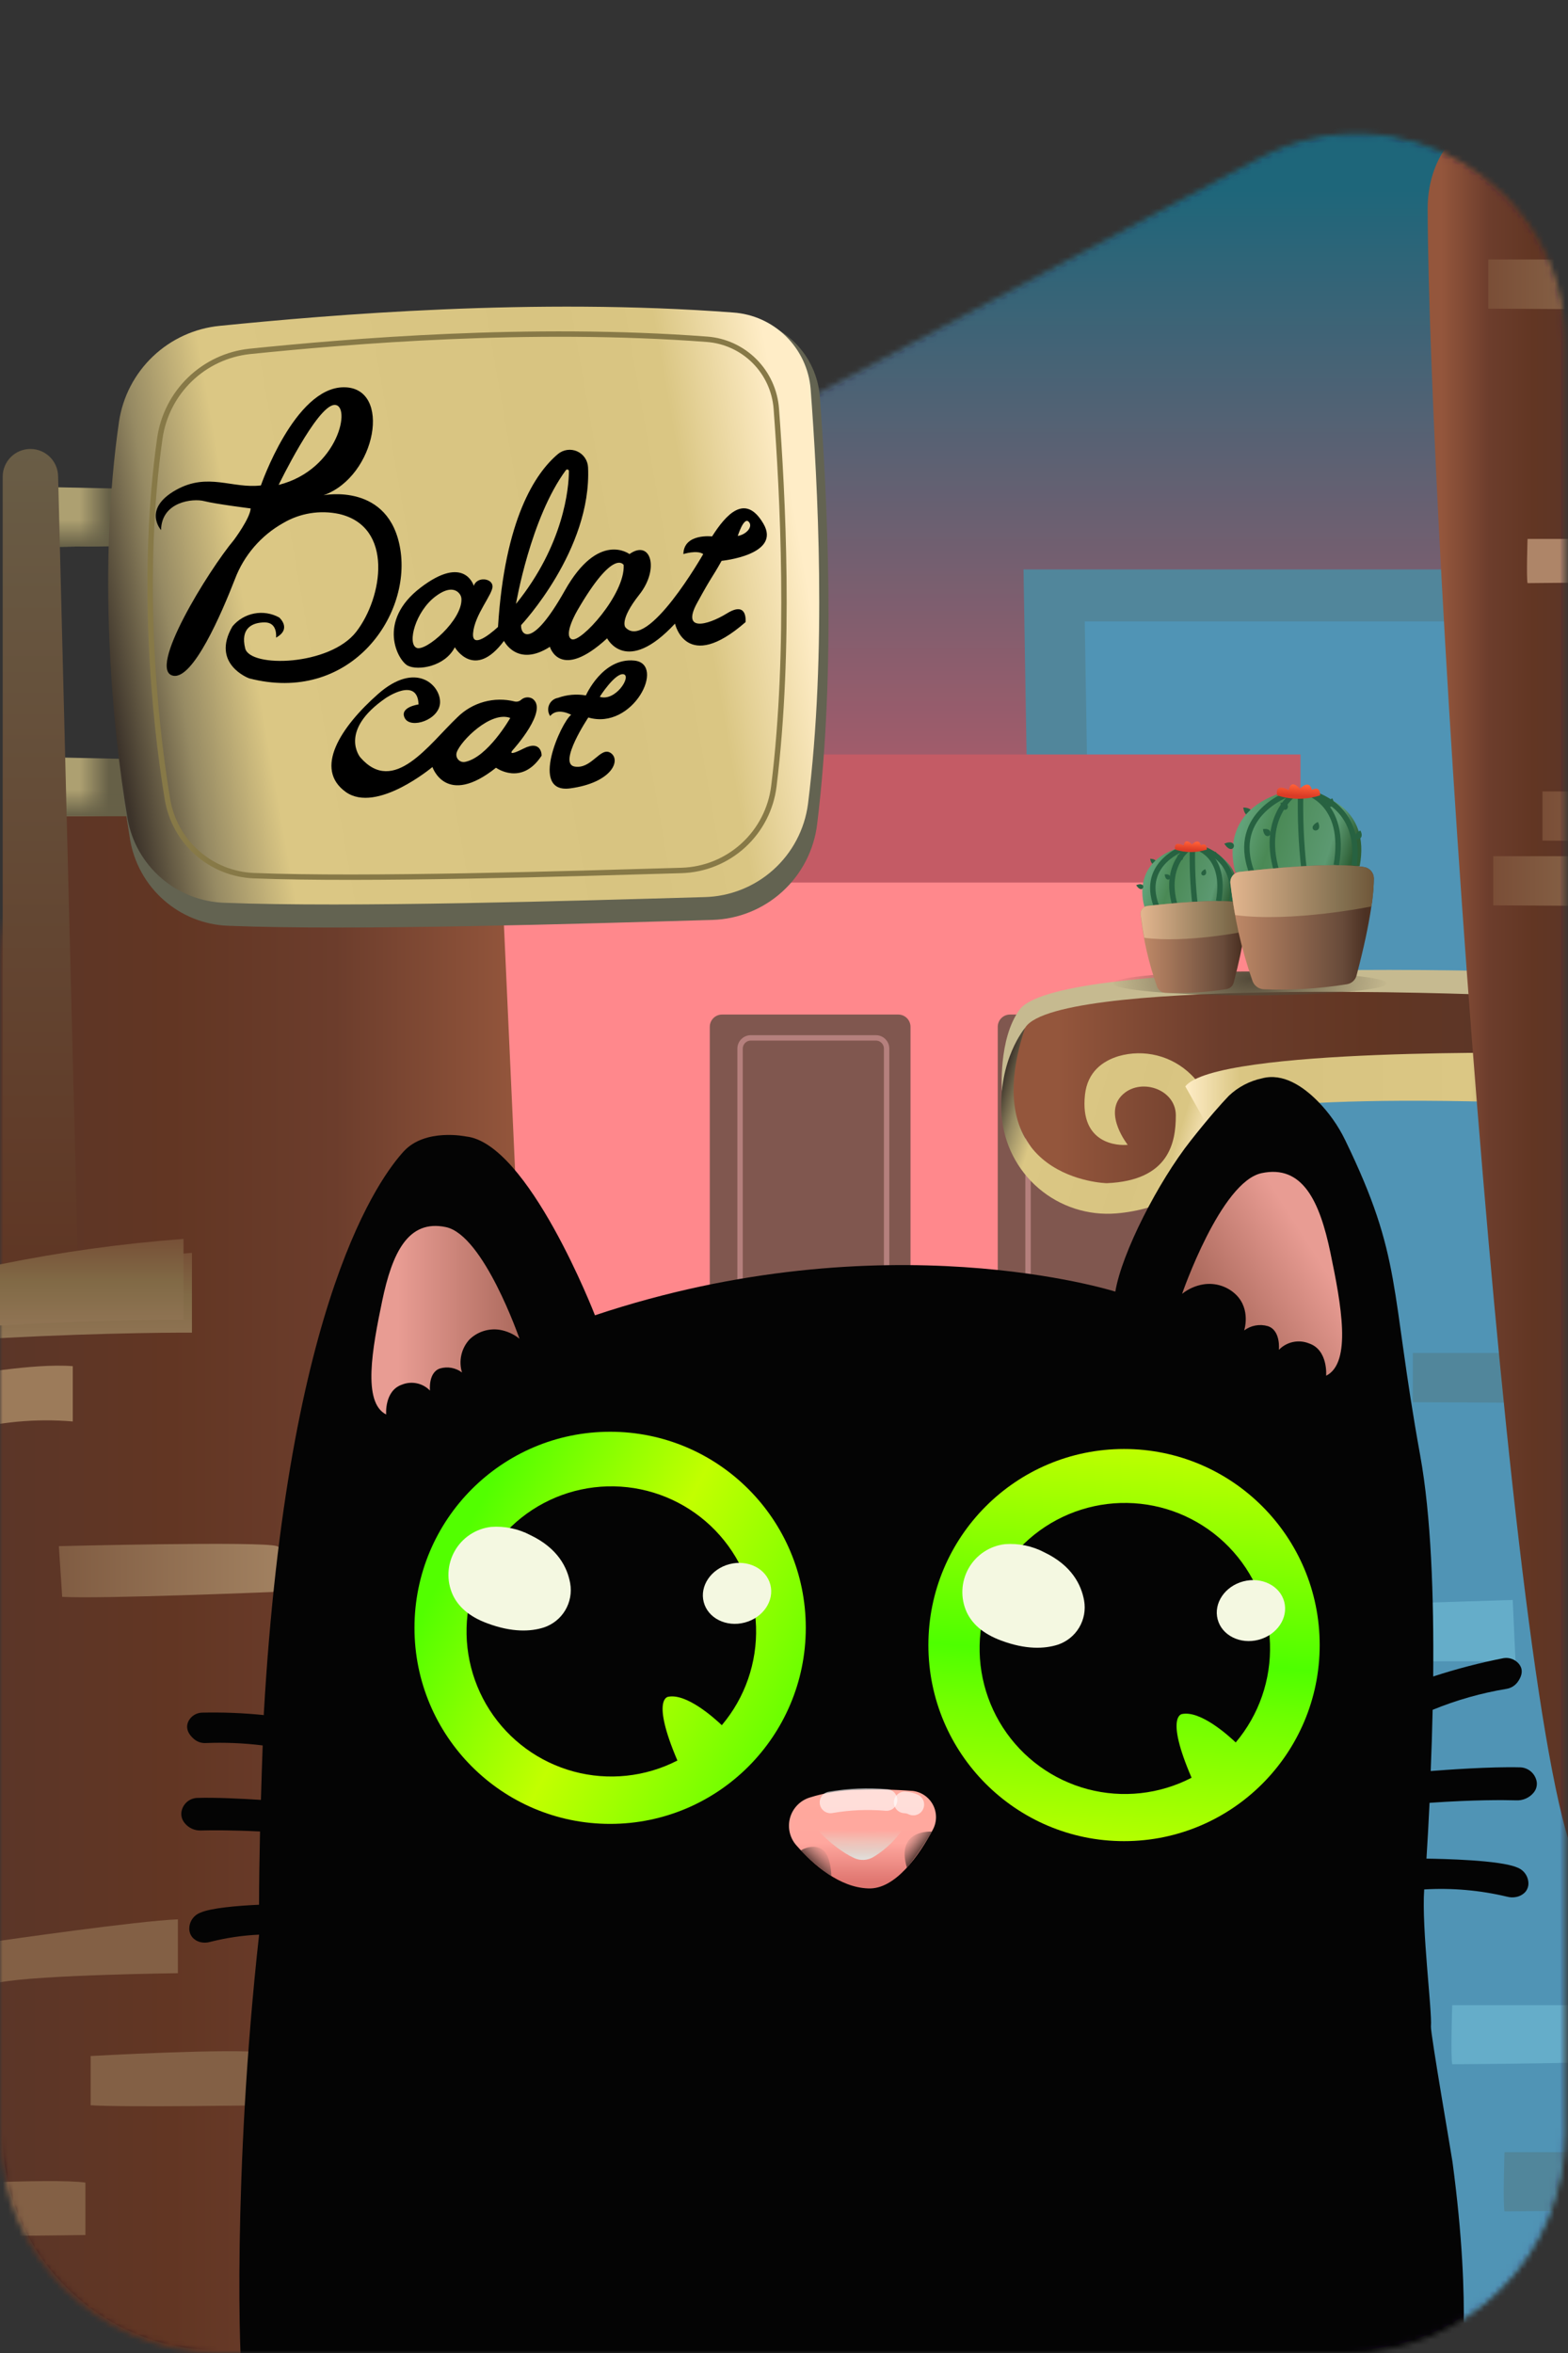
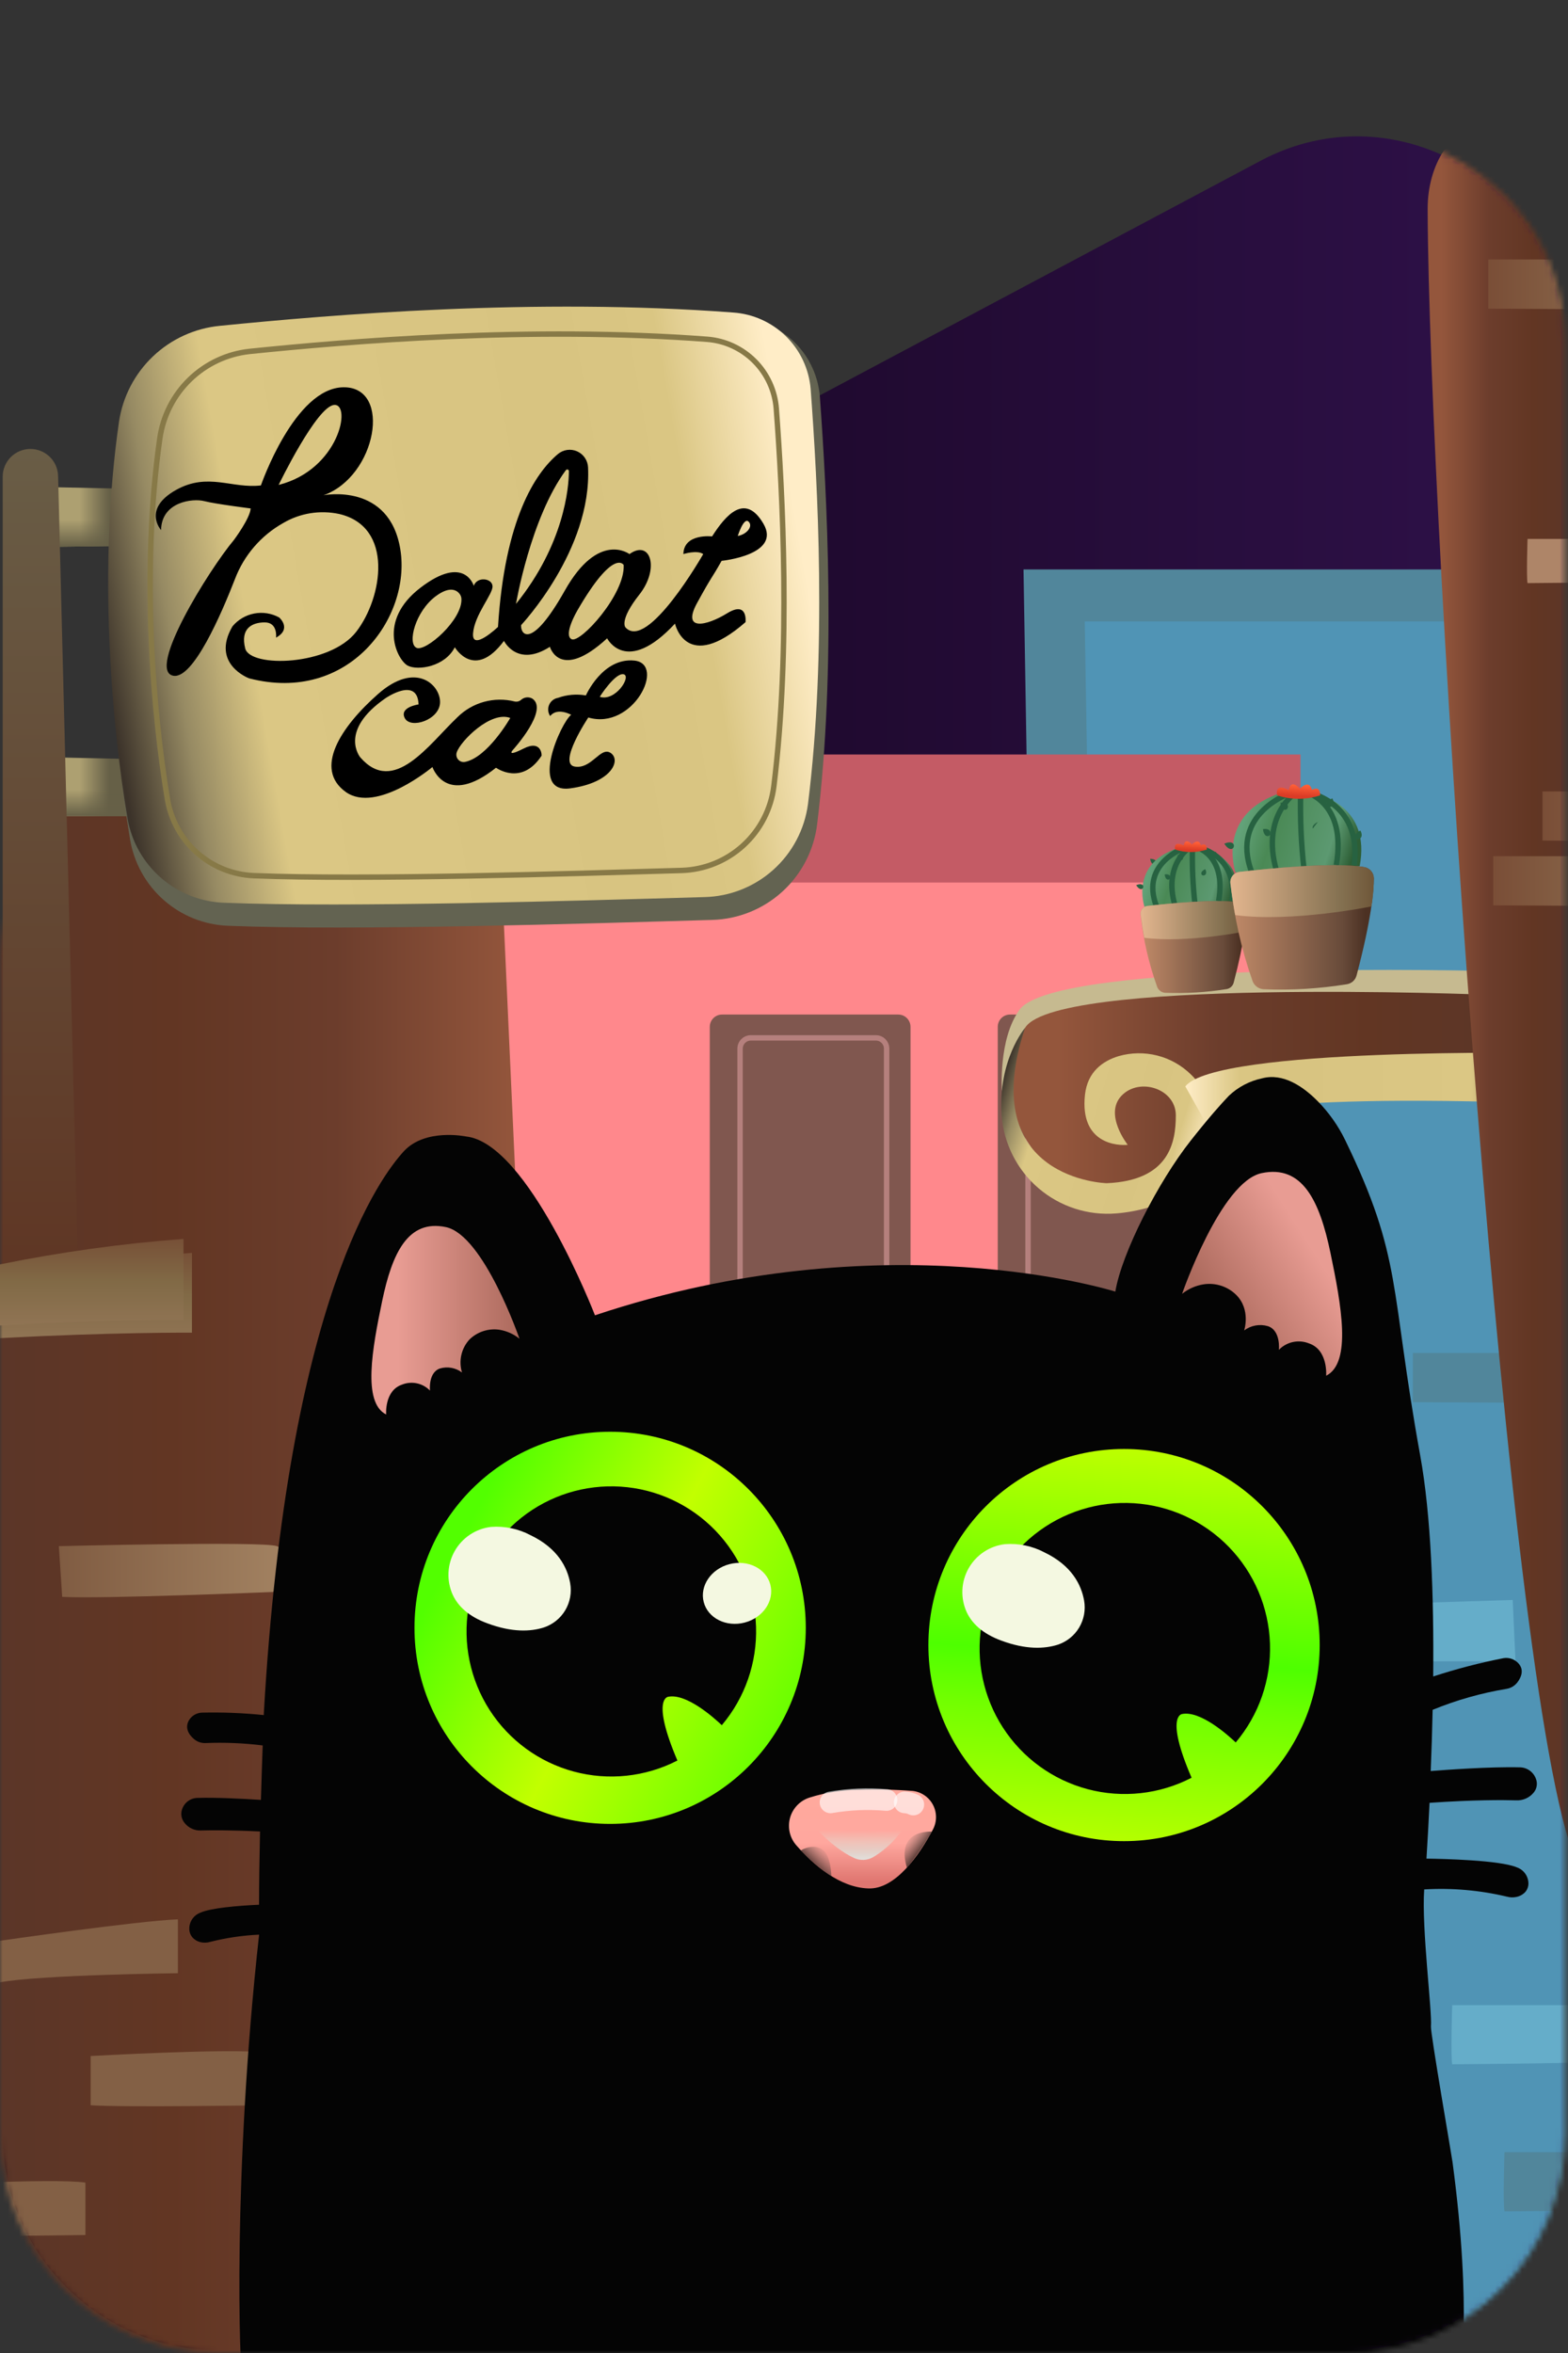
<svg xmlns="http://www.w3.org/2000/svg" width="290" height="435" viewBox="0 0 290 435" fill="none">
  <rect x="0" y="0" width="290" height="435" fill="#333333" stroke="none" />
  <path d="M289 394.5V63.262C289 34.592 258.462 16.248 233.151 29.715L22.771 141.65C9.064 148.943 0.499 163.202 0.499 178.728V394.5C0.499 416.591 18.408 434.5 40.499 434.5H249C271.091 434.5 289 416.591 289 394.5Z" fill="url(#paint0_linear_1111_1370)" />
  <mask id="mask0_1111_1370" style="mask-type:alpha" maskUnits="userSpaceOnUse" x="-1" y="24" width="291" height="411">
    <path d="M289 394.5V63.262C289 34.592 258.462 16.248 233.151 29.715L22.771 141.65C9.064 148.943 0.499 163.202 0.499 178.728V394.5C0.499 416.591 18.408 434.5 40.499 434.5H249C271.091 434.5 289 416.591 289 394.5Z" fill="#D9D9D9" stroke="black" />
  </mask>
  <g mask="url(#mask0_1111_1370)">
-     <path d="M291.518 -5H-0.338V440.309H291.518V-5Z" fill="url(#paint1_linear_1111_1370)" />
    <path d="M588.548 105.27H189.297L195.155 459.169H597.12L588.548 105.27Z" fill="#51869B" />
    <path d="M599.875 114.889H200.624L206.472 468.789H608.447L599.875 114.889Z" fill="#5094B5" />
    <path d="M232.514 146.312H-0.113L3.295 500.212H237.515L232.514 146.312Z" fill="#FF888C" />
    <path d="M166.132 187.56H133.538C132.287 187.56 131.273 188.576 131.273 189.829V258.994C131.273 260.247 132.287 261.263 133.538 261.263H166.132C167.384 261.263 168.398 260.247 168.398 258.994V189.829C168.398 188.576 167.384 187.56 166.132 187.56Z" fill="#80574F" />
    <path d="M161.989 191.873H138.865C137.766 191.873 136.875 192.766 136.875 193.866V254.853C136.875 255.954 137.766 256.847 138.865 256.847H161.989C163.088 256.847 163.979 255.954 163.979 254.853V193.866C163.979 192.766 163.088 191.873 161.989 191.873Z" stroke="#B5807D" stroke-miterlimit="10" />
    <path d="M219.391 187.56H186.797C185.546 187.56 184.531 188.576 184.531 189.829V258.994C184.531 260.247 185.546 261.263 186.797 261.263H219.391C220.642 261.263 221.656 260.247 221.656 258.994V189.829C221.656 188.576 220.642 187.56 219.391 187.56Z" fill="#80574F" />
    <path d="M215.248 191.873H192.124C191.025 191.873 190.134 192.766 190.134 193.866V254.853C190.134 255.954 191.025 256.847 192.124 256.847H215.248C216.347 256.847 217.238 255.954 217.238 254.853V193.866C217.238 192.766 216.347 191.873 215.248 191.873Z" stroke="#B5807D" stroke-miterlimit="10" />
    <path d="M240.525 139.483H-13.88V163.159H240.525V139.483Z" fill="#C45B65" />
    <path d="M85.168 -5.102C85.168 -5.102 104.557 418.279 105.292 441.781L-0.338 440.196V-5.501L85.168 -5.102Z" fill="url(#paint2_linear_1111_1370)" />
    <path d="M304.805 234.849L281.65 235.585V246.185H305.336L304.805 234.849Z" fill="#51869B" />
    <path d="M279.773 295.784L256.608 296.51V307.121H280.293L279.773 295.784Z" fill="#65ADC9" />
    <path d="M280.916 67.548L269.333 67.916V73.221H281.181L280.916 67.548Z" fill="#A88B65" />
    <path d="M261.302 250.121H292.008V259.393L261.302 259.219V250.121Z" fill="#51869B" />
-     <path d="M-6.889 254.384C-6.889 254.384 6.193 251.961 13.459 252.564V262.787C6.617 262.209 -0.272 262.853 -6.889 264.688V254.384Z" fill="#9C7B5A" />
    <path d="M-0.113 236.259C11.656 234.01 23.549 232.46 35.501 231.618V246.369C35.501 246.369 20.755 246.267 -0.113 247.391V236.259Z" fill="url(#paint3_linear_1111_1370)" />
    <path d="M10.887 285.838C10.887 285.838 48.737 284.887 51.206 285.838C53.676 286.788 58.503 290.09 50.462 294.312C50.462 294.312 18.419 295.631 11.5 295.211L10.887 285.838Z" fill="url(#paint4_linear_1111_1370)" />
    <path d="M291.273 370.694H268.588C268.588 370.694 268.272 380.181 268.588 381.622C268.588 381.622 291.151 381.469 292.386 381.213C293.62 380.958 291.273 370.694 291.273 370.694Z" fill="#65ADC9" />
    <path d="M300.968 397.875H278.252C278.252 397.875 277.946 407.372 278.252 408.813C278.252 408.813 300.825 408.66 302.06 408.404C303.294 408.149 300.968 397.875 300.968 397.875Z" fill="#51869B" />
    <path d="M285.293 111.894H272.129C272.129 111.894 271.945 117.424 272.129 118.262C272.129 118.262 285.263 118.17 285.977 118.017C286.691 117.863 285.293 111.894 285.293 111.894Z" fill="#AE8568" />
    <path d="M-0.113 358.806C-0.113 358.806 25.562 355.095 32.899 354.829V364.786C32.899 364.786 7.091 365.092 -0.113 366.493V358.806Z" fill="#836045" />
    <path d="M16.765 380.099C16.765 380.099 43.226 378.606 49.043 379.485V389.197C49.043 389.197 22.766 389.616 16.765 389.197V380.099Z" fill="#836045" />
    <path d="M-16.472 404.111C-16.472 404.111 9.989 402.619 15.796 403.498V413.189C15.796 413.189 -10.481 413.608 -16.472 413.189V404.111Z" fill="#836045" />
    <path d="M275.893 179.53C275.893 179.53 195.347 177.346 188.567 186.659C184.586 192.093 185.312 201.764 185.312 201.764C185.312 201.764 187.287 186.909 200.955 186.746C214.624 186.583 277.52 186.659 277.52 186.659L275.893 179.53Z" fill="#C6BA90" />
    <path d="M188.1 207.002C188.1 207.002 193.73 225.345 214.841 218.499C214.841 218.499 221.285 212.261 220.753 203.557L280.733 199.341L275.309 183.91C275.309 183.91 193.177 180.573 189.413 190.375C185.649 200.177 188.1 207.002 188.1 207.002Z" fill="url(#paint5_linear_1111_1370)" />
    <path d="M189.586 190.017C189.586 190.017 184.542 195.917 185.247 206.23C185.448 208.815 186.157 211.335 187.333 213.644C188.509 215.954 190.129 218.009 192.099 219.69C194.07 221.371 196.352 222.646 198.816 223.441C201.28 224.236 203.876 224.536 206.455 224.324C208.461 224.162 210.446 223.798 212.378 223.237C215.843 222.27 218.882 220.163 221.005 217.255C223.129 214.348 224.213 210.808 224.084 207.208C223.973 203.954 222.595 200.872 220.243 198.623C218.509 196.929 216.358 195.725 214.009 195.133C211.659 194.542 209.196 194.583 206.868 195.254C203.96 196.146 201.129 198.123 200.662 202.405C199.675 211.642 206.922 211.816 208.571 211.642C208.571 211.642 204.123 206.034 207.421 202.568C210.719 199.101 217.466 201.253 217.466 206.197C217.466 211.142 216.295 218.249 204.698 218.738C204.698 218.749 180.246 218.129 189.586 190.017Z" fill="url(#paint6_linear_1111_1370)" />
    <path d="M222.684 207.002C222.684 207.002 229.855 201.895 286.168 204.014L285.951 194.679C285.951 194.679 224.908 193.592 219.224 200.84L222.684 207.002Z" fill="url(#paint7_linear_1111_1370)" />
-     <path d="M231.156 184.008C245.128 184.008 256.454 183.02 256.454 181.802C256.454 180.583 245.128 179.596 231.156 179.596C217.185 179.596 205.859 180.583 205.859 181.802C205.859 183.02 217.185 184.008 231.156 184.008Z" fill="url(#paint8_radial_1111_1370)" />
    <path d="M291.995 22L274.166 23.182C268.477 23.553 264.033 30.381 264.043 38.586C264.191 96.442 278.99 321.039 291.995 345V22Z" fill="url(#paint9_linear_1111_1370)" />
    <path d="M275.252 47.973H305.958V57.234L275.252 57.06V47.973Z" fill="url(#paint10_linear_1111_1370)" />
    <path d="M276.17 158.282H306.876V167.544L276.17 167.37V158.282Z" fill="url(#paint11_linear_1111_1370)" />
    <path d="M285.273 146.312H315.979V155.574L285.273 155.4V146.312Z" fill="url(#paint12_linear_1111_1370)" />
    <path d="M299.519 99.626H282.518C282.518 99.626 282.283 106.782 282.518 107.804C282.518 107.804 299.427 107.691 300.355 107.497C301.284 107.303 299.519 99.626 299.519 99.626Z" fill="#AE8568" />
    <path d="M212.718 158.76C212.718 158.76 213.657 158.76 213.83 159.25C214.004 159.741 212.983 160.375 212.718 158.76Z" fill="#276241" />
    <path d="M218.116 156.715C208.861 159.516 211.667 167.623 211.667 167.623L228.597 166.754C230.138 158.76 223.494 156.961 221.525 156.613C221.189 156.535 220.84 156.535 220.504 156.613H220.423C220.063 156.695 219.69 156.695 219.331 156.613C218.924 156.546 218.507 156.581 218.116 156.715Z" fill="url(#paint13_linear_1111_1370)" />
    <path d="M219.178 156.715C219.178 156.715 210.881 159.465 213.851 167.438" stroke="#276241" stroke-miterlimit="10" />
    <path d="M220.994 156.531C220.994 156.531 226.913 157.799 225.393 166.58" stroke="#276241" stroke-miterlimit="10" />
    <path d="M220.545 156.603C220.458 160.108 220.611 163.616 221.005 167.101" stroke="#276241" stroke-miterlimit="10" />
    <path d="M219.974 156.715C219.974 156.715 215.147 159.782 217.29 167.326" stroke="#276241" stroke-miterlimit="10" />
    <path d="M221.229 156.603C221.229 156.603 228.964 157.717 227.852 166.58" stroke="#276241" stroke-miterlimit="10" />
    <path d="M210.136 163.646C210.136 163.646 210.983 163.237 211.351 163.646C211.718 164.054 211.045 165.056 210.136 163.646Z" fill="#276241" />
    <path d="M222.903 160.682C222.903 160.682 222.035 161.05 222.198 161.591C222.362 162.133 223.515 161.827 222.903 160.682Z" fill="#276241" />
    <path d="M224.862 157.461C224.862 157.461 224.005 157.839 224.168 158.371C224.331 158.902 225.484 158.637 224.862 157.461Z" fill="#276241" />
    <path d="M228.689 161.826C228.689 161.826 227.821 162.194 227.984 162.726C228.148 163.257 229.301 163.022 228.689 161.826Z" fill="#276241" />
    <path d="M215.412 161.663C215.412 161.663 215.484 162.603 216.035 162.614C216.586 162.624 216.718 161.448 215.412 161.663Z" fill="#276241" />
    <path d="M217.79 158.075C217.79 158.075 217.861 159.015 218.412 159.026C218.964 159.036 219.096 157.87 217.79 158.075Z" fill="#276241" />
    <path d="M212.198 167.489C215.759 167.08 225.188 166.099 229.25 166.845C229.607 166.91 229.93 167.098 230.163 167.376C230.396 167.654 230.524 168.005 230.526 168.369C230.526 170.045 230.219 173.827 228.168 181.658C228.088 181.963 227.92 182.239 227.687 182.451C227.453 182.663 227.163 182.803 226.852 182.854C223.098 183.457 219.293 183.686 215.494 183.539C215.169 183.516 214.857 183.401 214.595 183.207C214.333 183.014 214.132 182.749 214.014 182.445C212.476 178.151 211.448 173.69 210.953 169.156C210.916 168.963 210.92 168.765 210.965 168.575C211.009 168.384 211.092 168.205 211.209 168.048C211.326 167.891 211.475 167.761 211.645 167.664C211.815 167.568 212.003 167.509 212.198 167.489Z" fill="url(#paint14_linear_1111_1370)" />
    <path d="M211.626 173.367C211.381 172.069 211.157 170.628 210.963 169.064C210.94 168.879 210.954 168.692 211.004 168.512C211.054 168.333 211.138 168.165 211.253 168.019C211.368 167.873 211.511 167.751 211.673 167.66C211.835 167.569 212.013 167.511 212.198 167.489C215.759 167.08 225.188 166.099 229.25 166.845C229.607 166.91 229.93 167.098 230.163 167.376C230.396 167.654 230.524 168.005 230.525 168.369C230.518 169.656 230.408 170.942 230.199 172.212C230.199 172.212 219.382 174.4 211.626 173.367Z" fill="url(#paint15_linear_1111_1370)" />
    <path d="M217.331 157.063C219.239 157.674 221.29 157.674 223.198 157.063C223.198 157.063 223.321 155.652 222.086 156.275C222.086 156.275 221.841 154.793 220.433 156.122C220.433 156.122 219.239 154.66 218.902 156.316C218.953 156.316 217.004 155.243 217.331 157.063Z" fill="url(#paint16_linear_1111_1370)" />
-     <path d="M229.934 149.294C229.934 149.294 231.209 149.243 231.434 149.958C231.658 150.674 230.291 151.543 229.934 149.294Z" fill="#276241" />
    <path d="M237.261 146.493C224.709 150.296 228.505 161.295 228.505 161.295L251.476 160.109C253.517 149.263 244.537 146.82 241.883 146.36C241.446 146.268 240.994 146.268 240.557 146.36H240.434C239.95 146.467 239.449 146.467 238.965 146.36C238.395 146.26 237.808 146.306 237.261 146.493Z" fill="url(#paint17_linear_1111_1370)" />
    <path d="M238.689 146.605C238.689 146.605 227.464 150.347 231.475 161.162" stroke="#276241" stroke-miterlimit="10" />
    <path d="M241.169 146.329C241.169 146.329 249.2 148.036 247.149 159.945" stroke="#276241" stroke-miterlimit="10" />
    <path d="M240.557 146.411C240.436 151.17 240.641 155.931 241.169 160.661" stroke="#276241" stroke-miterlimit="10" />
    <path d="M239.699 146.492C239.699 146.492 233.148 150.683 236.067 160.896" stroke="#276241" stroke-miterlimit="10" />
    <path d="M241.475 146.411C241.475 146.411 251.976 147.924 250.466 159.946" stroke="#276241" stroke-miterlimit="10" />
    <path d="M226.433 155.978C226.433 155.978 227.576 155.416 228.076 155.978C228.576 156.541 227.668 157.89 226.433 155.978Z" fill="#276241" />
-     <path d="M243.741 151.962C243.741 151.962 242.567 152.463 242.792 153.178C243.016 153.894 244.588 153.546 243.741 151.962Z" fill="#276241" />
+     <path d="M243.741 151.962C243.741 151.962 242.567 152.463 242.792 153.178Z" fill="#276241" />
    <path d="M246.414 147.586C246.414 147.586 245.241 148.087 245.465 148.813C245.69 149.538 247.251 149.181 246.414 147.586Z" fill="#276241" />
    <path d="M251.608 153.536C251.608 153.536 250.435 154.037 250.659 154.763C250.884 155.489 252.435 155.131 251.608 153.536Z" fill="#276241" />
    <path d="M233.587 153.28C233.587 153.28 233.679 154.558 234.434 154.579C235.189 154.599 235.363 152.994 233.587 153.28Z" fill="#276241" />
    <path d="M236.822 148.414C236.822 148.414 236.914 149.692 237.659 149.712C238.404 149.733 238.587 148.128 236.822 148.414Z" fill="#276241" />
    <path d="M229.229 161.192C234.056 160.63 246.843 159.311 252.364 160.313C252.841 160.404 253.273 160.657 253.587 161.029C253.901 161.402 254.078 161.87 254.088 162.358C254.088 164.637 253.68 169.769 250.894 180.339C250.785 180.752 250.558 181.125 250.241 181.412C249.924 181.699 249.53 181.887 249.108 181.954C244.019 182.78 238.86 183.091 233.709 182.884C233.263 182.86 232.833 182.707 232.471 182.444C232.109 182.181 231.83 181.819 231.668 181.402C229.606 175.551 228.236 169.479 227.587 163.308C227.529 162.81 227.668 162.309 227.976 161.913C228.283 161.518 228.733 161.259 229.229 161.192Z" fill="url(#paint18_linear_1111_1370)" />
    <path d="M228.444 169.166C228.127 167.397 227.821 165.455 227.556 163.329C227.525 163.078 227.543 162.824 227.61 162.581C227.678 162.337 227.792 162.11 227.948 161.911C228.104 161.712 228.297 161.547 228.517 161.423C228.737 161.3 228.979 161.221 229.229 161.192C234.056 160.63 246.843 159.311 252.364 160.313C252.841 160.404 253.273 160.657 253.587 161.029C253.901 161.402 254.078 161.87 254.088 162.358C254.08 164.104 253.934 165.848 253.649 167.571C253.649 167.571 238.975 170.576 228.444 169.166Z" fill="url(#paint19_linear_1111_1370)" />
    <path d="M236.199 147.045C238.784 147.877 241.564 147.877 244.149 147.045C244.149 147.045 244.322 145.133 242.638 146.022C242.638 146.022 242.302 143.978 240.404 145.808C240.404 145.808 238.771 143.824 238.363 146.073C238.342 146.033 235.75 144.571 236.199 147.045Z" fill="url(#paint20_linear_1111_1370)" />
    <path d="M284.038 328.772C283.806 328.176 283.401 327.662 282.876 327.298C282.35 326.934 281.728 326.735 281.089 326.728C275.619 326.585 267.19 327.208 264.608 327.413C264.761 323.722 264.884 319.93 264.965 316.096C269.357 314.296 273.937 312.997 278.619 312.222C279.432 312.091 280.163 311.652 280.66 310.995C281.824 309.411 281.507 308.286 280.885 307.561C280.545 307.168 280.111 306.868 279.624 306.689C279.137 306.51 278.612 306.458 278.099 306.538C273.691 307.404 269.339 308.538 265.068 309.932C265.21 295.048 264.67 280.083 262.659 269.043C257.006 237.813 259.424 232.692 248.791 210.775C247.496 208.106 245.772 205.668 243.689 203.558C241.035 200.88 237.311 198.304 233.402 199.356C231.104 199.845 228.986 200.959 227.279 202.577C225.861 204.059 223.524 206.665 220.197 210.898C214.227 218.462 207.472 231.608 206.278 238.784C206.278 238.784 163.724 225.24 110.037 243.159C110.037 243.159 97.71 211.296 86.178 210.1C86.178 210.1 78.616 208.506 74.637 212.891C70.657 217.276 53.207 239.582 48.788 316.863V317.068C44.968 316.677 41.126 316.527 37.287 316.618C36.788 316.645 36.305 316.801 35.883 317.069C35.462 317.338 35.116 317.71 34.879 318.151C34.45 318.989 34.389 320.196 35.828 321.453C36.422 321.99 37.202 322.272 38.002 322.24C41.535 322.097 45.074 322.244 48.584 322.68C48.482 325.389 48.37 328.885 48.257 332.749C44.737 332.524 40.012 332.278 36.532 332.381C35.907 332.391 35.301 332.592 34.794 332.958C34.287 333.323 33.903 333.835 33.695 334.425C33.536 334.851 33.492 335.31 33.565 335.759C33.638 336.207 33.828 336.628 34.114 336.981C34.473 337.446 34.938 337.818 35.471 338.065C36.004 338.313 36.588 338.428 37.175 338.402C38.991 338.351 42.655 338.32 48.094 338.586C47.992 343.063 47.92 347.786 47.91 352.13C43.89 352.314 39.012 352.723 37.052 353.602C36.461 353.823 35.95 354.217 35.586 354.733C35.221 355.249 35.021 355.863 35.011 356.495C34.992 357.112 35.203 357.713 35.603 358.182C36.023 358.639 36.577 358.951 37.185 359.071C37.73 359.179 38.293 359.158 38.828 359.01C41.805 358.25 44.852 357.798 47.92 357.661C42.981 402.302 44.298 438.367 44.859 440.38H269.996C269.996 440.38 272.354 427.418 268.639 399.685C268.476 398.448 264.557 375.877 264.649 374.63C264.904 371.87 262.904 356.495 263.404 349.299C268.544 348.993 273.702 349.444 278.711 350.638C279.267 350.791 279.85 350.812 280.415 350.699C281.045 350.58 281.622 350.269 282.069 349.81C282.48 349.351 282.699 348.75 282.681 348.133C282.661 347.493 282.448 346.873 282.072 346.356C281.695 345.838 281.171 345.446 280.569 345.23C277.385 343.871 266.823 343.646 263.823 343.605C264.027 340.375 264.221 336.909 264.394 333.29C272.67 332.718 278.079 332.759 280.436 332.83C281.046 332.859 281.654 332.744 282.212 332.495C282.77 332.247 283.262 331.872 283.65 331.399C283.951 331.04 284.147 330.604 284.215 330.141C284.284 329.677 284.222 329.203 284.038 328.772Z" fill="#040404" />
    <path d="M218.626 239.193C218.626 239.193 225.769 218.472 233.341 216.877C240.913 215.283 244.076 222.06 246.066 231.618C248.056 241.176 250.046 251.94 245.27 254.332C245.27 254.332 245.668 249.548 242.086 248.352C241.146 247.976 240.114 247.889 239.124 248.102C238.133 248.315 237.229 248.818 236.525 249.548C236.525 249.548 236.923 245.96 234.484 245.163C233.742 244.947 232.961 244.907 232.201 245.046C231.442 245.184 230.724 245.497 230.106 245.96C230.106 245.96 231.382 242.137 228.636 239.387C227.852 238.615 226.898 238.036 225.851 237.697C224.804 237.358 223.693 237.269 222.605 237.435C221.149 237.666 219.778 238.272 218.626 239.193Z" fill="url(#paint21_linear_1111_1370)" />
    <path d="M96.077 247.493C96.077 247.493 89.464 228.326 82.464 226.854C75.463 225.382 72.534 231.649 70.687 240.491C68.84 249.333 67.014 259.29 71.422 261.498C71.422 261.498 71.055 257.082 74.371 255.968C75.244 255.621 76.199 255.542 77.117 255.74C78.035 255.938 78.873 256.405 79.525 257.082C79.525 257.082 79.157 253.76 81.361 252.993C82.052 252.788 82.781 252.748 83.49 252.876C84.198 253.003 84.868 253.296 85.443 253.729C85.125 252.684 85.083 251.573 85.323 250.506C85.563 249.44 86.075 248.454 86.811 247.647C87.538 246.933 88.421 246.399 89.389 246.085C90.358 245.771 91.386 245.686 92.393 245.837C93.743 246.061 95.013 246.631 96.077 247.493Z" fill="url(#paint22_linear_1111_1370)" />
    <path d="M207.89 340.374C227.875 340.374 244.076 324.145 244.076 304.126C244.076 284.106 227.875 267.877 207.89 267.877C187.905 267.877 171.704 284.106 171.704 304.126C171.704 324.145 187.905 340.374 207.89 340.374Z" fill="url(#paint23_linear_1111_1370)" />
    <path d="M218.626 316.873C222.003 316.198 227.085 320.737 228.545 322.127C232.851 317.026 235.109 310.502 234.878 303.825C234.648 297.148 231.946 290.796 227.299 286.004C222.651 281.213 216.39 278.325 209.734 277.903C203.078 277.48 196.503 279.553 191.289 283.719C186.075 287.884 182.594 293.844 181.524 300.439C180.455 307.033 181.872 313.79 185.502 319.395C189.131 325 194.712 329.052 201.159 330.763C207.606 332.473 214.458 331.72 220.381 328.649C215.411 317.128 218.626 316.873 218.626 316.873Z" fill="#040404" />
    <path d="M112.843 337.185C132.828 337.185 149.029 320.956 149.029 300.936C149.029 280.917 132.828 264.688 112.843 264.688C92.858 264.688 76.657 280.917 76.657 300.936C76.657 320.956 92.858 337.185 112.843 337.185Z" fill="url(#paint24_linear_1111_1370)" />
    <path d="M123.579 313.684C126.956 313.009 132.038 317.548 133.498 318.938C137.793 313.858 140.049 307.36 139.827 300.707C139.605 294.053 136.921 287.72 132.297 282.939C127.674 278.157 121.44 275.269 114.808 274.835C108.177 274.402 101.621 276.454 96.416 280.593C91.211 284.732 87.729 290.662 86.645 297.23C85.562 303.798 86.956 310.535 90.555 316.131C94.155 321.727 99.703 325.782 106.121 327.508C112.539 329.234 119.369 328.508 125.283 325.47C120.364 313.94 123.579 313.684 123.579 313.684Z" fill="#040404" />
    <path d="M147.284 341.151C146.685 340.471 146.264 339.652 146.059 338.769C145.854 337.885 145.872 336.964 146.111 336.089C146.349 335.214 146.802 334.412 147.427 333.756C148.053 333.099 148.831 332.609 149.692 332.329C152.665 331.391 155.761 330.905 158.877 330.888C162.198 330.764 165.523 330.833 168.837 331.092C169.623 331.188 170.375 331.476 171.025 331.929C171.676 332.382 172.207 332.987 172.571 333.693C172.935 334.398 173.121 335.181 173.114 335.975C173.107 336.769 172.907 337.549 172.531 338.248C169.98 342.981 165.591 349.339 160.571 349.114C155.295 348.93 150.519 344.831 147.284 341.151Z" fill="url(#paint25_linear_1111_1370)" />
    <path opacity="0.61" d="M168.918 333.607C168.42 333.367 167.878 333.232 167.326 333.208" stroke="white" stroke-width="4" stroke-linecap="round" stroke-linejoin="round" />
    <path opacity="0.61" d="M163.959 332.769C160.502 332.466 157.02 332.614 153.601 333.208" stroke="white" stroke-width="4" stroke-linecap="round" stroke-linejoin="round" />
    <path d="M172.347 338.616C172.347 338.616 165.571 338.064 167.734 345.302C169.441 343.195 170.983 340.96 172.347 338.616Z" fill="url(#paint26_linear_1111_1370)" />
    <path d="M153.754 346.866C153.754 346.866 153.754 343.165 152.172 341.969C150.591 340.773 148.386 341.867 148.09 342.112C149.822 343.874 151.719 345.466 153.754 346.866Z" fill="url(#paint27_linear_1111_1370)" />
    <path d="M149.825 336.797C149.825 336.797 153.57 341.448 157.989 343.503C158.545 343.753 159.151 343.867 159.76 343.837C160.368 343.807 160.961 343.633 161.489 343.329C164.13 341.744 166.309 339.491 167.806 336.797" fill="url(#paint28_linear_1111_1370)" />
    <path d="M178.786 298.033C178.204 296.753 177.933 295.353 177.993 293.948C178.054 292.542 178.446 291.171 179.136 289.946C179.827 288.721 180.797 287.677 181.967 286.899C183.136 286.121 184.473 285.631 185.868 285.47C188.398 285.279 190.931 285.807 193.175 286.993C198.216 289.415 199.981 292.973 200.502 295.886C200.81 297.611 200.484 299.389 199.586 300.892C198.687 302.395 197.277 303.521 195.614 304.064C193.195 304.821 189.787 305.005 185.215 303.308C181.633 301.999 179.725 300.047 178.786 298.033Z" fill="#F4F8E1" />
-     <path d="M232.774 303.149C236.176 302.256 238.301 299.115 237.521 296.133C236.742 293.151 233.352 291.458 229.95 292.35C226.548 293.243 224.422 296.384 225.202 299.366C225.982 302.348 229.372 304.042 232.774 303.149Z" fill="#F4F8E1" />
    <path d="M83.739 294.843C83.157 293.563 82.885 292.163 82.946 290.758C83.007 289.353 83.399 287.982 84.089 286.757C84.78 285.532 85.75 284.488 86.919 283.71C88.089 282.932 89.426 282.442 90.821 282.28C93.352 282.095 95.884 282.627 98.128 283.813C103.169 286.236 104.934 289.783 105.455 292.697C105.76 294.421 105.434 296.198 104.536 297.7C103.638 299.203 102.228 300.33 100.567 300.875C98.148 301.641 94.73 301.815 90.168 300.118C86.576 298.81 84.678 296.857 83.739 294.843Z" fill="#F4F8E1" />
    <path d="M137.726 299.965C141.128 299.072 143.254 295.931 142.474 292.949C141.694 289.967 138.304 288.274 134.902 289.167C131.5 290.059 129.374 293.201 130.154 296.182C130.934 299.164 134.324 300.858 137.726 299.965Z" fill="#F4F8E1" />
  </g>
  <path d="M9.484 101.088L25.387 100.912V90.401L9.484 90.06V101.088Z" fill="url(#paint29_linear_1111_1370)" />
  <path d="M9.484 101.088L25.387 100.912V90.401L9.484 90.06V101.088Z" fill="url(#paint30_linear_1111_1370)" />
  <path d="M9.484 150.872H25.387V140.35L9.484 140.008V150.872Z" fill="url(#paint31_linear_1111_1370)" />
  <path d="M9.484 150.872H25.387V140.35L9.484 140.008V150.872Z" fill="url(#paint32_linear_1111_1370)" />
  <path d="M41.325 61.368C61.992 59.247 100.02 55.971 137.131 58.823C140.888 59.111 144.417 60.739 147.078 63.411C149.739 66.084 151.355 69.623 151.634 73.387C152.952 91.297 154.681 123.523 151.128 152.391C150.541 157.166 148.267 161.573 144.718 164.814C141.169 168.056 136.58 169.919 131.779 170.065C107.96 170.761 65.52 172.08 42.172 171.149C37.782 170.98 33.584 169.302 30.285 166.396C26.986 163.49 24.787 159.535 24.057 155.195C21.117 137.521 18.459 107.604 22.458 79.573C23.123 74.864 25.342 70.514 28.761 67.215C32.18 63.916 36.603 61.858 41.325 61.368Z" fill="#636351" />
  <path d="M40.654 60.237C61.133 58.187 98.797 54.994 135.566 57.775C139.254 58.018 142.731 59.58 145.367 62.174C148.002 64.769 149.621 68.225 149.928 71.914C151.234 89.317 152.951 120.613 149.434 148.656C148.81 153.341 146.535 157.648 143.019 160.801C139.503 163.953 134.979 165.743 130.261 165.847C106.666 166.519 64.626 167.803 41.489 166.896C37.188 166.752 33.066 165.135 29.811 162.316C26.555 159.496 24.363 155.644 23.599 151.401C20.681 134.21 18.058 105.177 22.011 77.947C22.704 73.336 24.916 69.09 28.293 65.881C31.671 62.673 36.021 60.687 40.654 60.237Z" fill="url(#paint33_linear_1111_1370)" />
  <path d="M46.194 64.962C64.438 63.1 97.95 60.249 130.756 62.723C134.074 62.971 137.193 64.404 139.546 66.761C141.899 69.118 143.33 72.243 143.577 75.567C144.753 91.379 146.27 119.823 143.13 145.31C142.617 149.528 140.612 153.422 137.478 156.287C134.345 159.151 130.291 160.795 126.051 160.922C105.031 161.535 67.567 162.701 46.959 161.888C43.077 161.734 39.367 160.243 36.455 157.668C33.543 155.092 31.607 151.588 30.974 147.749C28.374 132.136 26.034 105.754 29.562 81.01C30.161 76.865 32.121 73.037 35.132 70.13C38.144 67.224 42.036 65.406 46.194 64.962Z" stroke="#877947" stroke-miterlimit="10" />
  <path d="M74.048 101.619C72.06 89.105 59.839 91.556 59.839 91.556C69.614 88.104 72.602 71.525 63.544 71.596C54.487 71.667 48.253 89.742 48.253 89.742C42.913 90.378 38.478 87.291 32.597 90.555C26.257 94.09 29.786 97.99 29.786 97.99C29.88 92.734 35.667 92.098 37.761 92.64C39.855 93.182 46.359 93.995 46.359 93.995C46.265 95.81 43.277 99.804 43.277 99.804C38.572 105.425 27.069 124.018 32.056 124.925C35.714 125.597 40.948 113.496 43.454 107.051C45.117 102.672 48.259 99.015 52.335 96.717C55.464 94.862 59.177 94.256 62.733 95.02C72.872 97.377 70.79 110.444 65.897 116.783C61.004 123.123 46.253 123.5 45.348 119.871C44.442 116.241 46.524 115.063 48.971 115.063C51.417 115.063 51.053 117.879 51.053 117.879C54.04 116.241 51.641 114.156 51.641 114.156C50.234 113.381 48.602 113.121 47.024 113.42C45.447 113.719 44.023 114.558 42.995 115.794C38.925 122.769 46.077 125.408 46.077 125.408C64.544 130.181 76.036 114.132 74.048 101.619ZM51.535 89.647C51.535 89.647 58.592 75.048 61.827 74.86C65.062 74.671 62.697 86.831 51.535 89.647Z" fill="black" />
  <path d="M133.461 103.681C133.461 103.681 144.577 102.597 141.189 96.812C137.801 91.026 134.202 95.245 131.697 99.168C131.697 99.168 126.462 98.555 126.392 102.432C126.392 102.432 128.909 101.619 130.062 102.432C130.062 102.432 119.746 120.531 115.664 115.971C115.664 115.971 114.488 114.674 118.252 109.914C122.016 105.154 120.357 99.651 116.417 102.432C116.417 102.432 110.712 98.084 104.466 109.172C98.22 120.26 96.233 117.267 96.385 115.558C96.385 115.558 109.465 101.678 108.76 86.395C108.73 85.763 108.525 85.152 108.168 84.63C107.811 84.109 107.316 83.697 106.738 83.441C106.16 83.185 105.523 83.096 104.897 83.183C104.271 83.27 103.682 83.529 103.196 83.933C98.985 87.468 93.351 95.999 92.104 115.9C92.104 115.9 87.222 120.531 87.493 117.078C87.763 113.626 91.163 109.867 91.092 108.371C91.022 106.874 88.234 106.532 87.622 108.3C87.622 108.3 85.928 102.408 77.777 108.642C69.626 114.875 73.566 122.109 75.424 123.064C77.283 124.018 82.282 123.264 84.117 119.659C84.117 119.659 87.716 125.856 93.21 118.48C93.21 118.48 95.656 123.453 101.702 119.576C101.702 119.576 103.537 126.033 112.288 118.009C112.288 118.009 115.817 125.008 124.839 115.287C124.839 115.287 126.886 124.607 137.884 115.016C137.884 115.016 138.354 110.998 134.484 113.378C130.614 115.759 126.062 116.713 128.921 111.481C131.779 106.25 131.555 107.086 133.461 103.681ZM138.437 96.423C139.342 97.271 138.142 98.779 136.449 99.086C136.449 99.086 137.531 95.586 138.437 96.423ZM77.036 119.765C75.272 118.952 76.848 113.013 80.565 110.244C83.223 108.241 84.505 109.137 84.999 109.785C85.197 110.044 85.316 110.355 85.34 110.68C85.564 114.592 78.73 120.542 77.036 119.765ZM104.678 86.902C104.718 86.854 104.771 86.819 104.831 86.803C104.891 86.786 104.955 86.788 105.014 86.808C105.073 86.829 105.124 86.867 105.161 86.917C105.197 86.968 105.218 87.028 105.219 87.091C105.219 90.131 104.313 100.676 95.433 111.646C95.433 111.634 98.115 95.751 104.678 86.89V86.902ZM105.737 118.186C104.102 117.408 106.772 112.872 106.772 112.872C113.523 101.207 115.347 104.447 115.347 104.447C115.641 109.867 107.36 118.94 105.737 118.174V118.186Z" fill="black" />
  <path d="M96.821 138.393C93.421 140.114 94.915 138.57 94.915 138.57C94.915 138.57 101.573 131.229 98.444 129.144C98.117 128.963 97.742 128.889 97.371 128.931C97 128.973 96.652 129.13 96.374 129.379C96.216 129.52 96.026 129.621 95.822 129.674C95.618 129.727 95.404 129.731 95.197 129.686C93.333 129.218 91.379 129.239 89.525 129.747C87.671 130.255 85.979 131.232 84.611 132.584C79.306 137.616 72.849 147.148 66.638 140.019C66.638 140.019 62.509 135.13 71.343 129.05C71.343 129.05 77.224 125.02 77.412 130.228C77.412 130.228 73.79 130.723 74.872 132.773C75.954 134.823 81.306 133.091 81.388 129.863C81.47 126.634 76.906 122.157 69.943 128.284C62.98 134.411 57.992 142.152 63.956 146.418C69.661 150.459 79.977 141.799 79.977 141.799C79.977 141.799 82.47 149.316 91.739 141.928C91.739 141.928 96.444 145.381 100.161 139.713C100.208 139.713 100.208 136.673 96.821 138.393ZM94.374 132.726C94.374 132.726 90.175 140.09 85.94 140.868C85.709 140.9 85.474 140.872 85.257 140.786C85.041 140.701 84.85 140.56 84.703 140.379C84.556 140.198 84.459 139.981 84.42 139.751C84.381 139.521 84.402 139.285 84.482 139.065C85.187 136.991 90.751 131.371 94.374 132.726Z" fill="black" />
  <path d="M117.323 122.121C111.441 121.532 108.36 128.566 108.36 128.566C106.629 128.265 104.849 128.419 103.196 129.014C102.838 129.075 102.501 129.224 102.216 129.449C101.93 129.673 101.706 129.966 101.562 130.299C101.418 130.633 101.36 130.998 101.393 131.36C101.425 131.722 101.548 132.07 101.749 132.372C103.102 130.699 105.642 132.148 105.642 132.148C103.831 133.421 97.761 146.794 105.466 145.746C113.17 144.697 114.876 140.538 112.971 139.218C111.065 137.898 109.442 142.258 106.278 141.716C103.113 141.174 108.807 132.643 108.807 132.643C117.052 135.082 123.251 122.745 117.323 122.121ZM115.347 124.654C116.829 125.02 113.841 129.733 110.936 128.825C110.889 128.825 113.817 124.289 115.347 124.654Z" fill="black" />
  <path d="M0.499 88.124V236H14.475L10.745 87.995C10.675 85.216 8.403 83 5.623 83C2.793 83 0.499 85.294 0.499 88.124Z" fill="url(#paint34_linear_1111_1370)" />
  <path d="M0 233.746C11.217 231.464 22.55 229.892 33.941 229.038V244.001C33.941 244.001 19.888 243.897 0 245.038V233.746Z" fill="url(#paint35_linear_1111_1370)" />
  <defs>
    <linearGradient id="paint0_linear_1111_1370" x1="0.499" y1="238" x2="289" y2="238" gradientUnits="userSpaceOnUse">
      <stop stop-color="#0F0212" />
      <stop offset="1" stop-color="#2F114A" />
    </linearGradient>
    <linearGradient id="paint1_linear_1111_1370" x1="145.59" y1="440.309" x2="145.59" y2="-5" gradientUnits="userSpaceOnUse">
      <stop offset="0.29" stop-color="#C4555D" />
      <stop offset="0.53" stop-color="#F25561" />
      <stop offset="0.91" stop-color="#1E667A" />
    </linearGradient>
    <linearGradient id="paint2_linear_1111_1370" x1="105.292" y1="218.145" x2="-0.338" y2="218.145" gradientUnits="userSpaceOnUse">
      <stop offset="0.09" stop-color="#94563C" />
      <stop offset="0.41" stop-color="#6C3D2C" />
      <stop offset="0.7" stop-color="#623623" />
      <stop offset="1" stop-color="#5B3628" />
    </linearGradient>
    <linearGradient id="paint3_linear_1111_1370" x1="17.694" y1="247.402" x2="17.694" y2="231.618" gradientUnits="userSpaceOnUse">
      <stop stop-color="#907454" />
      <stop offset="0.5" stop-color="#816A46" />
      <stop offset="1" stop-color="#775037" />
    </linearGradient>
    <linearGradient id="paint4_linear_1111_1370" x1="10.887" y1="290.356" x2="54.911" y2="290.356" gradientUnits="userSpaceOnUse">
      <stop stop-color="#805C42" />
      <stop offset="1" stop-color="#A48463" />
    </linearGradient>
    <linearGradient id="paint5_linear_1111_1370" x1="187.308" y1="201.699" x2="280.733" y2="201.699" gradientUnits="userSpaceOnUse">
      <stop offset="0.09" stop-color="#94563C" />
      <stop offset="0.41" stop-color="#6C3D2C" />
      <stop offset="0.7" stop-color="#623623" />
      <stop offset="1" stop-color="#5B3628" />
    </linearGradient>
    <linearGradient id="paint6_linear_1111_1370" x1="222.825" y1="214.402" x2="184.465" y2="202.486" gradientUnits="userSpaceOnUse">
      <stop stop-color="#FFEDC7" />
      <stop offset="0.15" stop-color="#DAC683" />
      <stop offset="0.3" stop-color="#D8C481" />
      <stop offset="0.79" stop-color="#DBC784" />
      <stop offset="0.9" stop-color="#968A63" />
      <stop offset="1" stop-color="#3C332A" />
    </linearGradient>
    <linearGradient id="paint7_linear_1111_1370" x1="219.224" y1="200.808" x2="286.168" y2="200.808" gradientUnits="userSpaceOnUse">
      <stop stop-color="#FFEDC7" />
      <stop offset="0.15" stop-color="#DAC683" />
      <stop offset="0.3" stop-color="#D8C481" />
      <stop offset="0.79" stop-color="#DBC784" />
      <stop offset="0.9" stop-color="#968A63" />
      <stop offset="1" stop-color="#3C332A" />
    </linearGradient>
    <radialGradient id="paint8_radial_1111_1370" cx="0" cy="0" r="1" gradientUnits="userSpaceOnUse" gradientTransform="translate(231.146 180.885) scale(25.84 15.531)">
      <stop stop-color="#544A39" />
      <stop offset="1" stop-color="#564C3A" stop-opacity="0" />
    </radialGradient>
    <linearGradient id="paint9_linear_1111_1370" x1="264.043" y1="183.5" x2="291.995" y2="183.5" gradientUnits="userSpaceOnUse">
      <stop offset="0.09" stop-color="#94563C" />
      <stop offset="0.41" stop-color="#6C3D2C" />
      <stop offset="0.7" stop-color="#623623" />
      <stop offset="1" stop-color="#5B3628" />
    </linearGradient>
    <linearGradient id="paint10_linear_1111_1370" x1="305.958" y1="52.603" x2="275.252" y2="52.603" gradientUnits="userSpaceOnUse">
      <stop stop-color="#907454" />
      <stop offset="1" stop-color="#7A4E37" />
    </linearGradient>
    <linearGradient id="paint11_linear_1111_1370" x1="306.876" y1="162.913" x2="276.17" y2="162.913" gradientUnits="userSpaceOnUse">
      <stop stop-color="#907454" />
      <stop offset="1" stop-color="#7A4E37" />
    </linearGradient>
    <linearGradient id="paint12_linear_1111_1370" x1="315.979" y1="150.943" x2="285.273" y2="150.943" gradientUnits="userSpaceOnUse">
      <stop stop-color="#907454" />
      <stop offset="1" stop-color="#7A4E37" />
    </linearGradient>
    <linearGradient id="paint13_linear_1111_1370" x1="227.648" y1="165.476" x2="210.866" y2="160.258" gradientUnits="userSpaceOnUse">
      <stop stop-color="#2D5E35" />
      <stop offset="0.19" stop-color="#5C9971" />
      <stop offset="0.65" stop-color="#4A8955" />
      <stop offset="0.89" stop-color="#62A279" />
    </linearGradient>
    <linearGradient id="paint14_linear_1111_1370" x1="210.953" y1="175.064" x2="230.526" y2="175.064" gradientUnits="userSpaceOnUse">
      <stop stop-color="#C28B69" />
      <stop offset="0.78" stop-color="#684B3A" />
      <stop offset="0.94" stop-color="#4C3123" />
    </linearGradient>
    <linearGradient id="paint15_linear_1111_1370" x1="210.953" y1="170.106" x2="230.525" y2="170.106" gradientUnits="userSpaceOnUse">
      <stop stop-color="#E3B68F" />
      <stop offset="0.77" stop-color="#847151" />
      <stop offset="0.99" stop-color="#70583A" />
    </linearGradient>
    <linearGradient id="paint16_linear_1111_1370" x1="220.229" y1="157.155" x2="220.331" y2="155.652" gradientUnits="userSpaceOnUse">
      <stop stop-color="#DA3B26" />
      <stop offset="1" stop-color="#FF6037" />
    </linearGradient>
    <linearGradient id="paint17_linear_1111_1370" x1="250.19" y1="158.453" x2="227.427" y2="151.381" gradientUnits="userSpaceOnUse">
      <stop stop-color="#2D5E35" />
      <stop offset="0.19" stop-color="#5C9971" />
      <stop offset="0.65" stop-color="#4A8955" />
      <stop offset="0.89" stop-color="#62A279" />
    </linearGradient>
    <linearGradient id="paint18_linear_1111_1370" x1="227.535" y1="171.476" x2="254.088" y2="171.476" gradientUnits="userSpaceOnUse">
      <stop stop-color="#C28B69" />
      <stop offset="0.78" stop-color="#684B3A" />
      <stop offset="0.94" stop-color="#4C3123" />
    </linearGradient>
    <linearGradient id="paint19_linear_1111_1370" x1="227.535" y1="164.75" x2="254.088" y2="164.75" gradientUnits="userSpaceOnUse">
      <stop stop-color="#E3B68F" />
      <stop offset="0.77" stop-color="#847151" />
      <stop offset="0.99" stop-color="#70583A" />
    </linearGradient>
    <linearGradient id="paint20_linear_1111_1370" x1="240.118" y1="147.167" x2="240.261" y2="145.123" gradientUnits="userSpaceOnUse">
      <stop stop-color="#DA3B26" />
      <stop offset="1" stop-color="#FF6037" />
    </linearGradient>
    <linearGradient id="paint21_linear_1111_1370" x1="247.76" y1="229.983" x2="225.624" y2="244.116" gradientUnits="userSpaceOnUse">
      <stop offset="0.18" stop-color="#E89C93" />
      <stop offset="1" stop-color="#AC6A5D" />
    </linearGradient>
    <linearGradient id="paint22_linear_1111_1370" x1="68.697" y1="244.069" x2="96.077" y2="244.069" gradientUnits="userSpaceOnUse">
      <stop offset="0.18" stop-color="#E89C93" />
      <stop offset="1" stop-color="#AC6A5D" />
    </linearGradient>
    <linearGradient id="paint23_linear_1111_1370" x1="205.36" y1="340.293" x2="210.449" y2="267.96" gradientUnits="userSpaceOnUse">
      <stop stop-color="#B4FF00" />
      <stop offset="0.33" stop-color="#71FF00" />
      <stop offset="0.47" stop-color="#4EFF00" />
      <stop offset="1" stop-color="#BDFF00" />
    </linearGradient>
    <linearGradient id="paint24_linear_1111_1370" x1="84.556" y1="285.96" x2="148.608" y2="319.756" gradientUnits="userSpaceOnUse">
      <stop stop-color="#52FF00" />
      <stop offset="0.47" stop-color="#C2FF00" />
      <stop offset="1" stop-color="#61FF00" />
    </linearGradient>
    <linearGradient id="paint25_linear_1111_1370" x1="159.52" y1="331.91" x2="159.489" y2="347.837" gradientUnits="userSpaceOnUse">
      <stop stop-color="#FFA99D" />
      <stop offset="0.55" stop-color="#FFA79E" />
      <stop offset="1" stop-color="#DF7670" />
    </linearGradient>
    <linearGradient id="paint26_linear_1111_1370" x1="167.479" y1="339.986" x2="170.606" y2="342.373" gradientUnits="userSpaceOnUse">
      <stop stop-color="#846C66" stop-opacity="0" />
      <stop offset="1" stop-color="#3D2824" />
    </linearGradient>
    <linearGradient id="paint27_linear_1111_1370" x1="153.244" y1="342.255" x2="150.136" y2="345.286" gradientUnits="userSpaceOnUse">
      <stop stop-color="#846C66" stop-opacity="0" />
      <stop offset="1" stop-color="#3D2824" />
    </linearGradient>
    <linearGradient id="paint28_linear_1111_1370" x1="158.826" y1="336.776" x2="158.815" y2="343.84" gradientUnits="userSpaceOnUse">
      <stop offset="0.22" stop-color="#D5EEE0" stop-opacity="0" />
      <stop offset="1" stop-color="#E1E0DC" />
    </linearGradient>
    <linearGradient id="paint29_linear_1111_1370" x1="9.484" y1="95.574" x2="25.387" y2="95.574" gradientUnits="userSpaceOnUse">
      <stop offset="0.33" stop-color="#ADA071" />
      <stop offset="0.67" stop-color="#666047" />
    </linearGradient>
    <linearGradient id="paint30_linear_1111_1370" x1="17.435" y1="101.088" x2="17.435" y2="90.06" gradientUnits="userSpaceOnUse">
      <stop stop-color="#666047" />
      <stop offset="0.45" stop-color="#666047" stop-opacity="0" />
    </linearGradient>
    <linearGradient id="paint31_linear_1111_1370" x1="9.484" y1="145.44" x2="25.387" y2="145.44" gradientUnits="userSpaceOnUse">
      <stop offset="0.33" stop-color="#ADA071" />
      <stop offset="0.67" stop-color="#666047" />
    </linearGradient>
    <linearGradient id="paint32_linear_1111_1370" x1="17.435" y1="150.872" x2="17.435" y2="140.008" gradientUnits="userSpaceOnUse">
      <stop stop-color="#666047" />
      <stop offset="0.45" stop-color="#666047" stop-opacity="0" />
    </linearGradient>
    <linearGradient id="paint33_linear_1111_1370" x1="148.317" y1="102.09" x2="19.551" y2="124.614" gradientUnits="userSpaceOnUse">
      <stop stop-color="#FFEDC7" />
      <stop offset="0.15" stop-color="#DAC683" />
      <stop offset="0.3" stop-color="#D8C481" />
      <stop offset="0.79" stop-color="#DBC784" />
      <stop offset="0.9" stop-color="#968A63" />
      <stop offset="1" stop-color="#3C332A" />
    </linearGradient>
    <linearGradient id="paint34_linear_1111_1370" x1="7.487" y1="83" x2="7.487" y2="236" gradientUnits="userSpaceOnUse">
      <stop stop-color="#695D46" />
      <stop offset="1" stop-color="#5F3624" />
    </linearGradient>
    <linearGradient id="paint35_linear_1111_1370" x1="17.47" y1="245.01" x2="17.47" y2="229" gradientUnits="userSpaceOnUse">
      <stop stop-color="#907454" />
      <stop offset="0.5" stop-color="#816A46" />
      <stop offset="1" stop-color="#775037" />
    </linearGradient>
  </defs>
</svg>